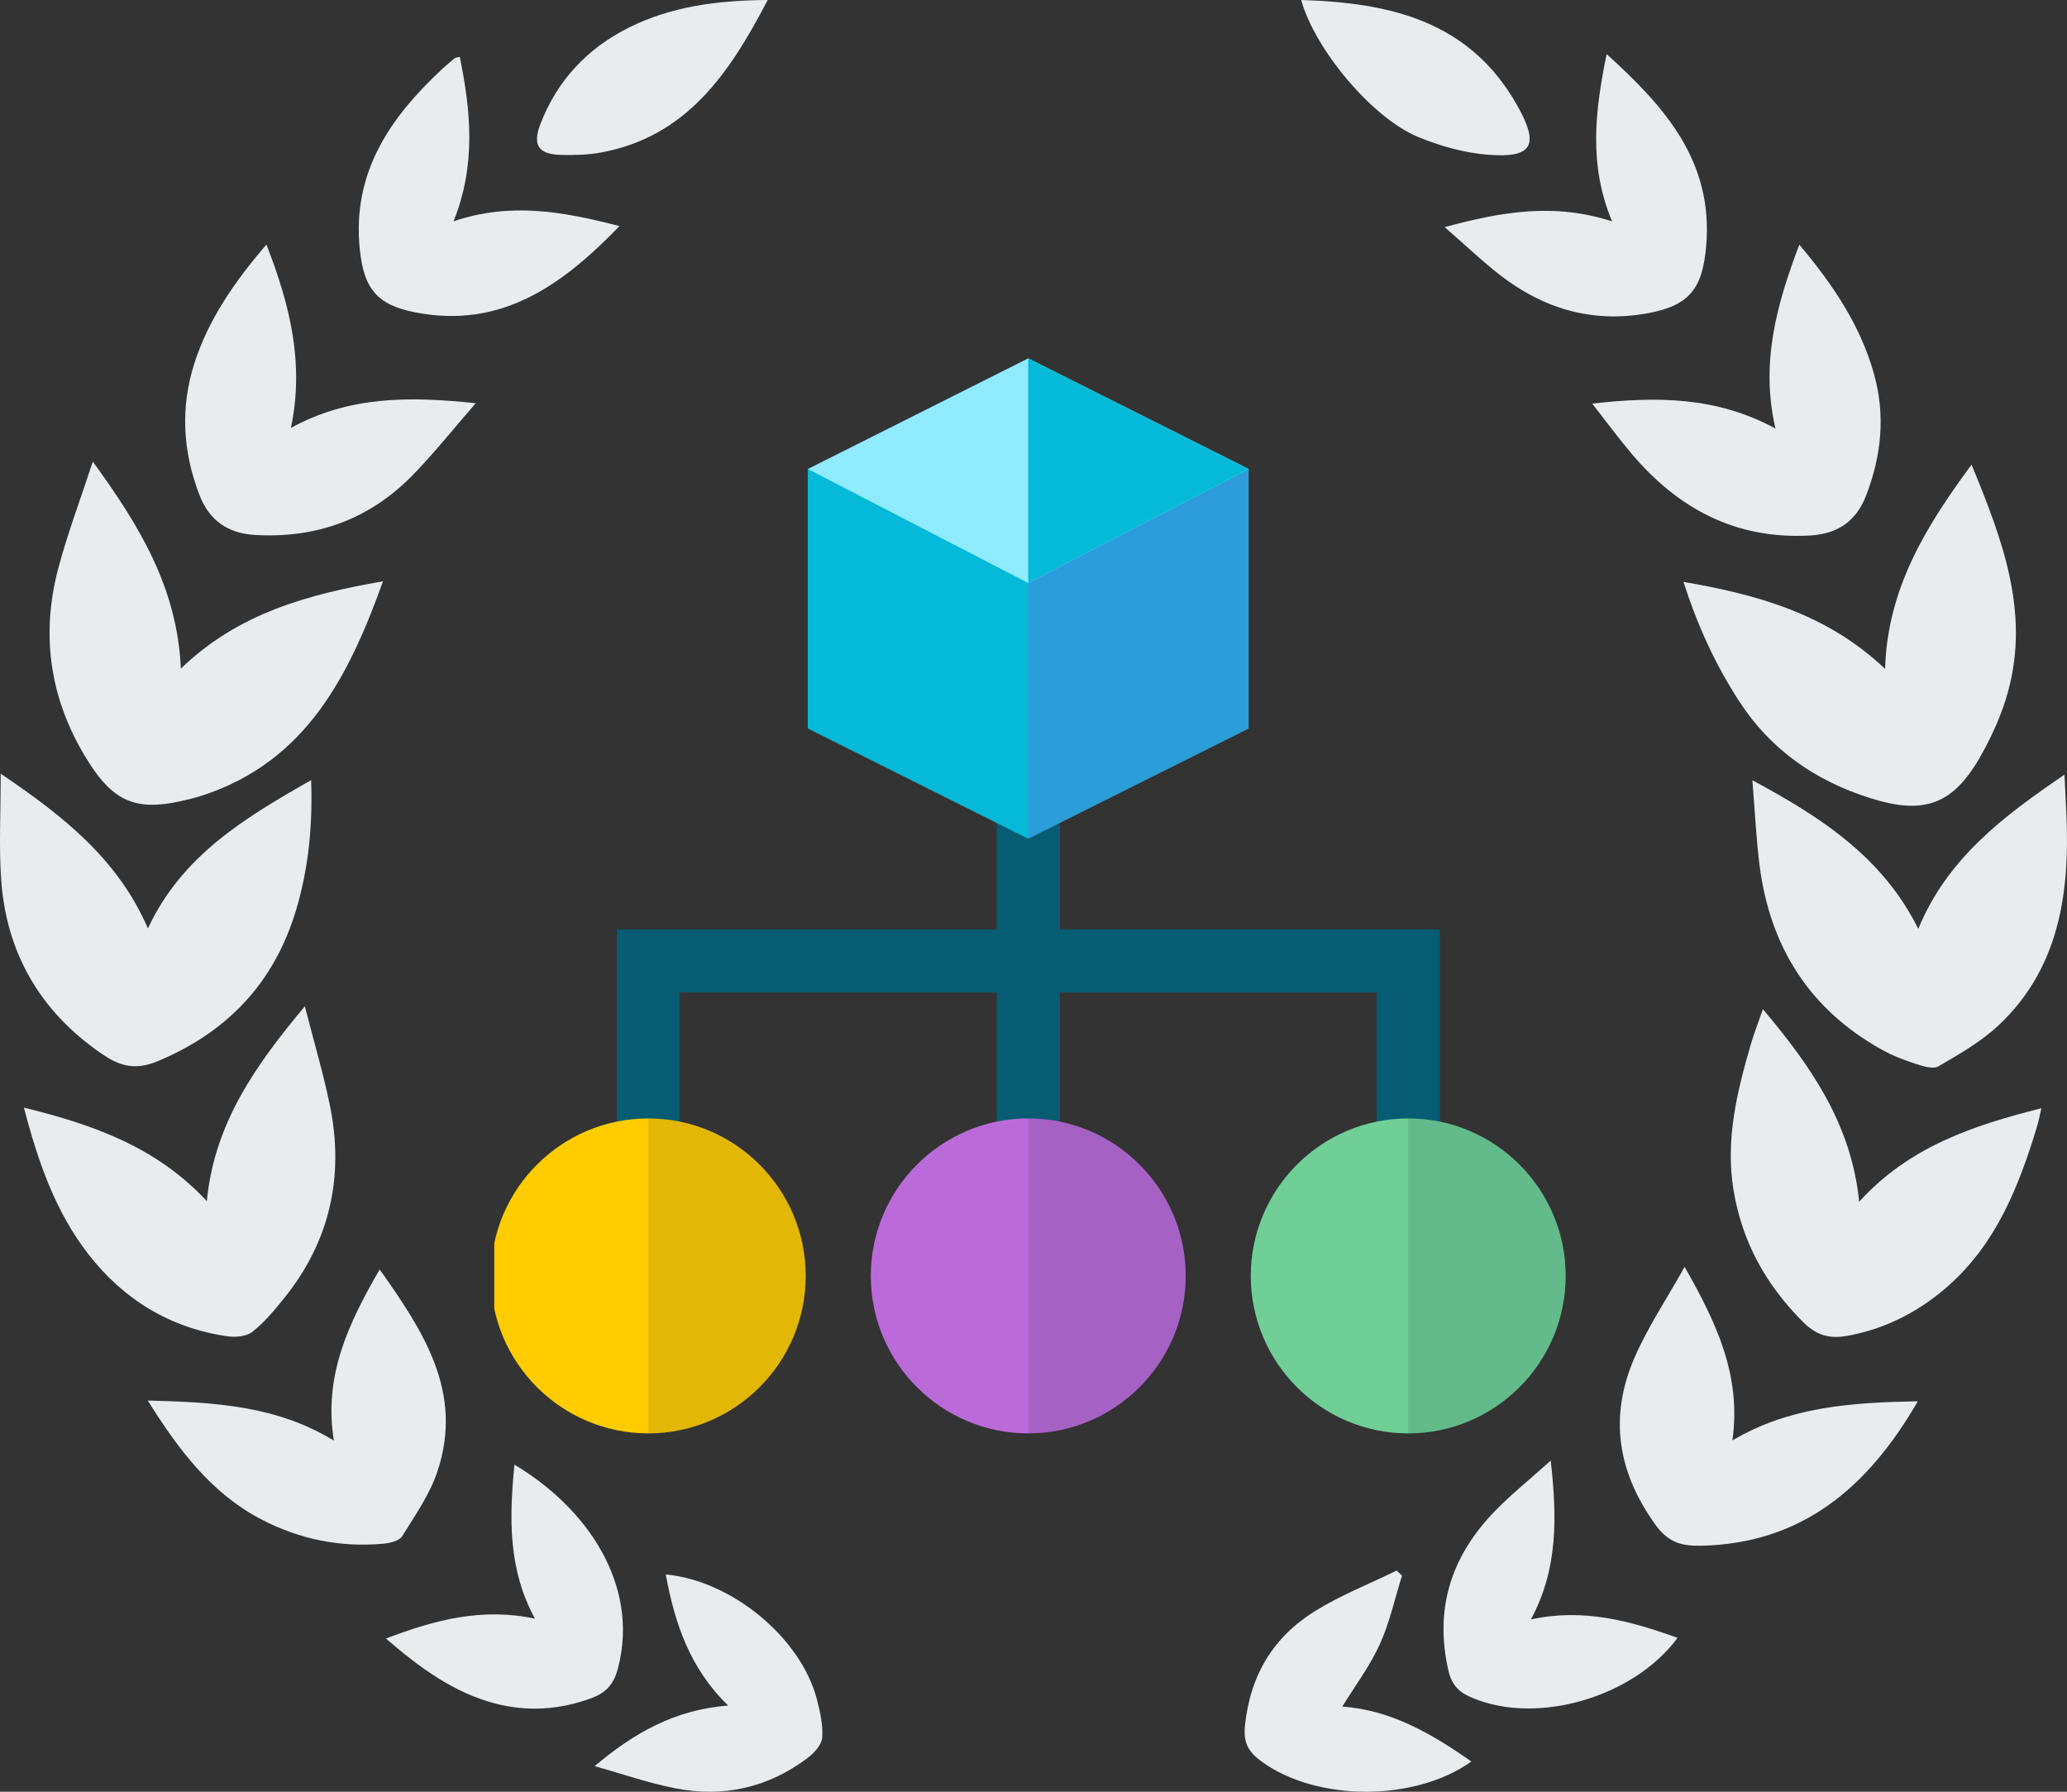
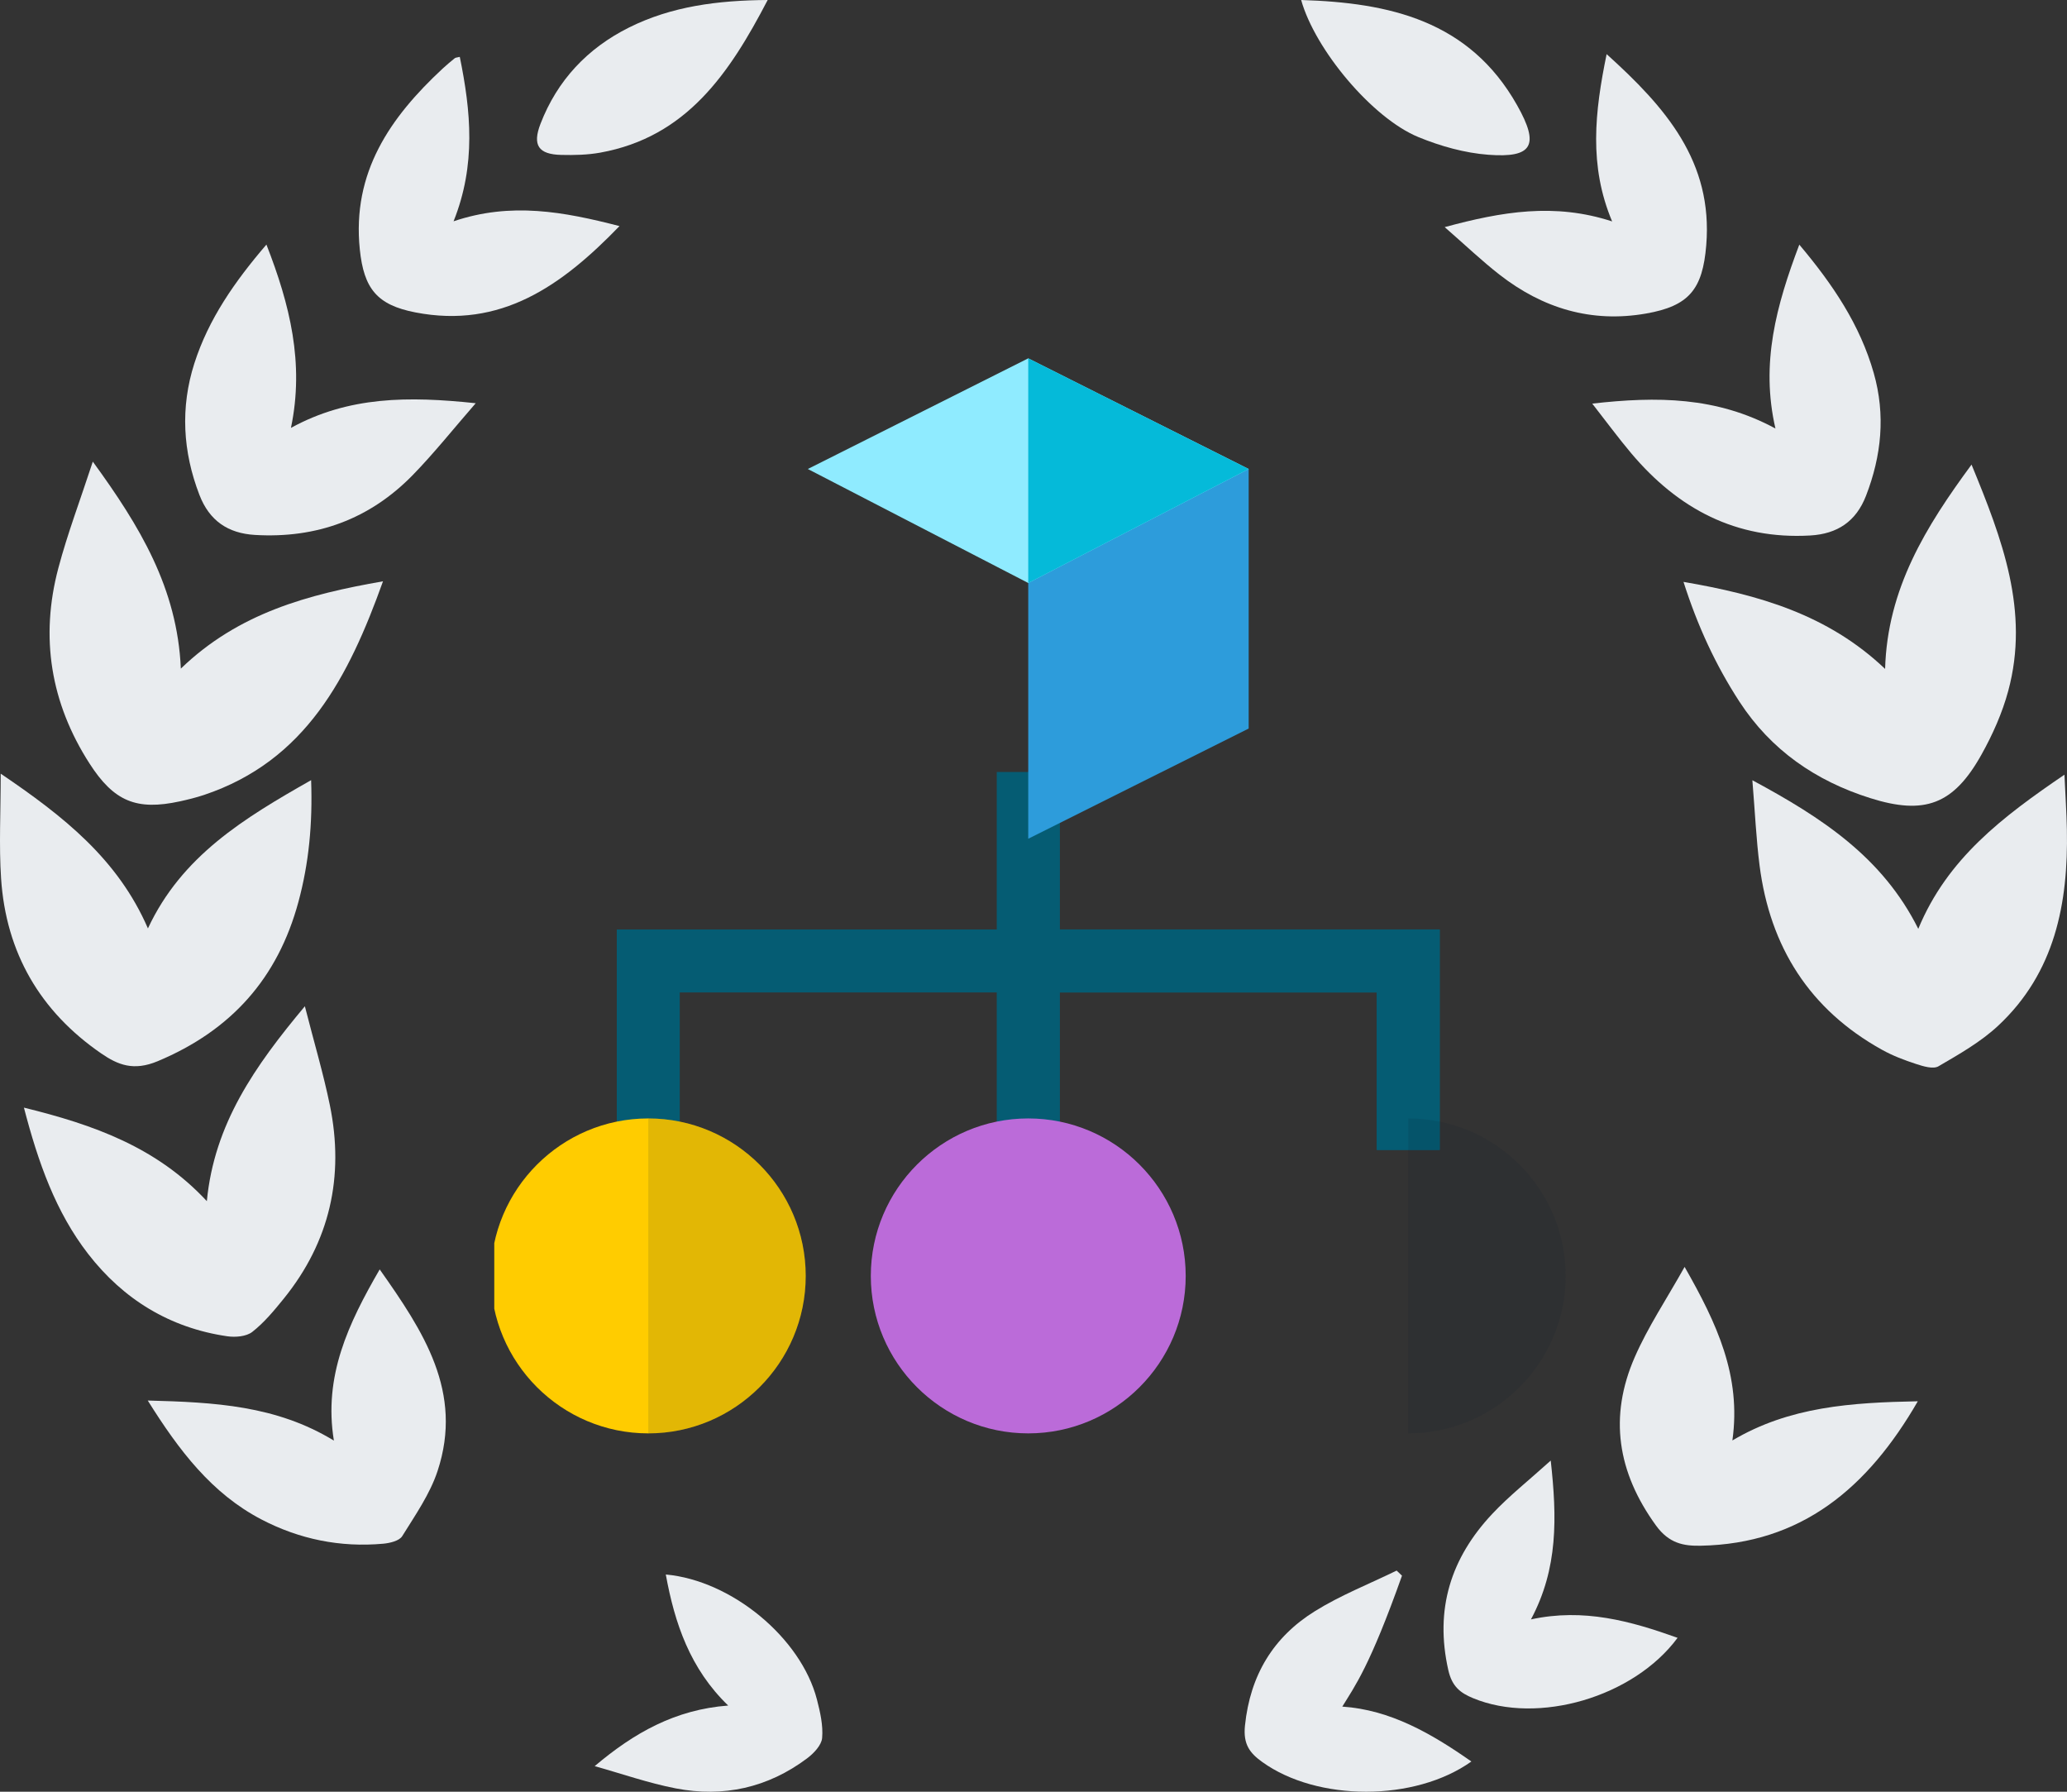
<svg xmlns="http://www.w3.org/2000/svg" width="120" height="104" viewBox="0 0 120 104" fill="none">
  <rect x="0" y="0" width="120" height="104" fill="#333333" stroke="none" />
  <path d="M10.499 38.809C13.836 35.589 17.87 34.502 22.235 33.742C20.243 39.296 17.748 44.169 11.839 46.144C11.383 46.295 10.914 46.411 10.444 46.514C7.923 47.062 6.611 46.519 5.194 44.313C2.939 40.802 2.317 36.997 3.389 32.968C3.919 30.974 4.655 29.036 5.388 26.795C8.115 30.538 10.294 34.135 10.499 38.809Z" fill="#E9ECEF" />
  <path d="M18.062 45.284C18.153 47.822 17.93 50.112 17.325 52.349C16.125 56.782 13.428 59.808 9.155 61.597C7.75 62.185 6.838 61.808 5.875 61.146C2.336 58.71 0.348 55.307 0.063 50.991C-0.064 49.078 0.041 47.148 0.041 44.907C3.687 47.379 6.84 49.859 8.588 53.889C10.553 49.676 14.176 47.489 18.062 45.284Z" fill="#E9ECEF" />
  <path d="M1.389 64.292C5.435 65.286 9.091 66.581 12.008 69.72C12.438 65.241 14.788 61.889 17.699 58.408C18.233 60.502 18.773 62.312 19.151 64.155C19.999 68.3 19.148 72.074 16.474 75.379C15.916 76.068 15.337 76.769 14.647 77.309C14.3 77.581 13.664 77.632 13.191 77.563C9.864 77.079 7.164 75.424 5.119 72.785C3.229 70.345 2.216 67.47 1.389 64.292Z" fill="#E9ECEF" />
  <path d="M16.891 24.837C20.247 22.996 23.719 22.992 27.618 23.405C26.3 24.919 25.197 26.309 23.965 27.572C21.459 30.14 18.374 31.262 14.802 31.05C13.231 30.957 12.154 30.221 11.579 28.73C10.608 26.215 10.465 23.651 11.283 21.093C12.107 18.519 13.627 16.341 15.467 14.196C16.823 17.669 17.679 21.072 16.891 24.837Z" fill="#E9ECEF" />
  <path d="M8.578 81.293C12.454 81.394 16.035 81.578 19.384 83.619C18.771 79.864 20.229 76.818 22.043 73.682C24.58 77.278 26.916 80.802 25.403 85.384C24.959 86.728 24.107 87.946 23.351 89.165C23.18 89.44 22.635 89.569 22.248 89.604C19.756 89.83 17.378 89.346 15.168 88.191C12.292 86.687 10.397 84.201 8.578 81.293Z" fill="#E9ECEF" />
  <path d="M26.693 3.301C27.335 6.447 27.646 9.561 26.332 12.845C29.663 11.718 32.72 12.286 35.965 13.123C32.604 16.6 29.074 19.096 24.112 18.133C21.892 17.703 21.125 16.758 20.889 14.481C20.427 10.008 22.652 6.811 25.697 3.982C25.924 3.771 26.163 3.573 26.403 3.378C26.451 3.339 26.531 3.342 26.693 3.301Z" fill="#E9ECEF" />
-   <path d="M29.865 85.016C34.069 87.511 37.127 91.969 35.887 96.796C35.625 97.816 35.148 98.267 34.323 98.572C32.495 99.245 30.61 99.372 28.736 98.876C26.355 98.247 24.404 96.836 22.407 95.109C25.266 94.012 28.002 93.307 31.056 93.954C29.491 91.076 29.565 88.118 29.865 85.016Z" fill="#E9ECEF" />
  <path d="M34.524 102.515C36.814 100.578 39.203 99.231 42.275 98.998C40.06 96.859 39.171 94.23 38.653 91.391C42.483 91.74 46.504 95.073 47.427 98.647C47.615 99.374 47.792 100.148 47.729 100.879C47.693 101.302 47.239 101.777 46.852 102.066C44.577 103.77 41.995 104.341 39.233 103.807C37.64 103.498 36.093 102.954 34.524 102.515Z" fill="#E9ECEF" />
  <path d="M44.568 0C42.346 4.269 39.848 7.958 34.846 8.86C34.108 8.992 33.339 9.01 32.587 8.992C31.265 8.962 30.898 8.436 31.376 7.193C32.351 4.656 34.118 2.794 36.514 1.599C38.986 0.365 41.661 0.02 44.568 0Z" fill="#E9ECEF" />
  <path d="M97.736 33.775C102.089 34.523 106.106 35.658 109.44 38.827C109.57 34.176 111.801 30.574 114.458 26.968C116.242 31.295 117.834 35.479 116.591 40.094C116.245 41.381 115.683 42.641 115.031 43.807C113.411 46.703 111.733 47.325 108.569 46.324C105.414 45.327 102.818 43.546 100.981 40.724C99.602 38.604 98.553 36.336 97.736 33.775Z" fill="#E9ECEF" />
  <path d="M111.367 53.912C113.057 49.828 116.257 47.415 119.852 44.966C119.907 46.18 119.974 47.162 119.993 48.146C120.081 52.444 119.293 56.467 116.006 59.535C114.993 60.48 113.745 61.188 112.539 61.892C112.231 62.072 111.655 61.894 111.24 61.759C110.559 61.538 109.877 61.278 109.253 60.93C105.06 58.599 102.756 54.968 102.151 50.227C101.955 48.688 101.886 47.133 101.734 45.289C105.774 47.462 109.292 49.759 111.366 53.913L111.367 53.912Z" fill="#E9ECEF" />
-   <path d="M102.347 58.577C105.16 61.915 107.487 65.276 107.934 69.754C110.812 66.585 114.496 65.336 118.511 64.328C118.41 64.762 118.354 65.08 118.261 65.387C117.216 68.833 115.909 72.143 113.141 74.607C111.627 75.955 109.876 76.927 107.899 77.399C106.753 77.673 105.776 77.841 104.669 76.729C102.499 74.549 101.135 72.074 100.64 69.077C100.156 66.152 100.847 63.358 101.653 60.586C101.833 59.966 102.073 59.363 102.347 58.577Z" fill="#E9ECEF" />
  <path d="M103.074 24.873C102.197 21.084 103.13 17.715 104.459 14.2C106.409 16.515 107.982 18.85 108.781 21.655C109.473 24.086 109.231 26.455 108.33 28.781C107.756 30.261 106.677 30.991 105.094 31.082C100.792 31.328 97.425 29.537 94.707 26.317C93.959 25.431 93.272 24.493 92.438 23.427C96.193 23.003 99.645 23.019 103.074 24.873Z" fill="#E9ECEF" />
  <path d="M111.339 81.336C108.428 86.377 104.58 89.606 98.736 89.721C97.743 89.741 96.895 89.59 96.137 88.545C93.896 85.454 93.394 82.228 94.907 78.771C95.67 77.024 96.748 75.417 97.8 73.537C99.678 76.827 101.099 79.868 100.574 83.611C103.895 81.639 107.49 81.412 111.339 81.336Z" fill="#E9ECEF" />
  <path d="M93.273 3.142C96.69 6.225 99.456 9.376 99.056 14.237C98.846 16.795 98.058 17.764 95.558 18.2C92.385 18.754 89.56 17.896 87.051 15.94C86.025 15.141 85.08 14.237 83.871 13.183C87.207 12.28 90.254 11.762 93.592 12.852C92.233 9.616 92.583 6.5 93.273 3.142Z" fill="#E9ECEF" />
  <path d="M88.88 93.997C91.951 93.334 94.662 94.091 97.392 95.067C94.841 98.516 89.285 100.128 85.525 98.572C84.789 98.267 84.3 97.907 84.081 96.938C83.283 93.401 84.231 90.433 86.628 87.878C87.61 86.831 88.749 85.934 90.028 84.778C90.394 88.091 90.458 91.04 88.88 93.997Z" fill="#E9ECEF" />
-   <path d="M81.393 91.46C80.974 92.797 80.676 94.189 80.099 95.455C79.525 96.716 78.671 97.849 77.927 99.059C80.719 99.247 83.1 100.62 85.421 102.245C82.136 104.586 76.476 104.574 73.278 102.273C72.557 101.755 72.164 101.248 72.277 100.161C72.579 97.233 73.922 95.022 76.336 93.521C77.83 92.592 79.494 91.94 81.082 91.164C81.185 91.263 81.29 91.361 81.393 91.46Z" fill="#E9ECEF" />
+   <path d="M81.393 91.46C79.525 96.716 78.671 97.849 77.927 99.059C80.719 99.247 83.1 100.62 85.421 102.245C82.136 104.586 76.476 104.574 73.278 102.273C72.557 101.755 72.164 101.248 72.277 100.161C72.579 97.233 73.922 95.022 76.336 93.521C77.83 92.592 79.494 91.94 81.082 91.164C81.185 91.263 81.29 91.361 81.393 91.46Z" fill="#E9ECEF" />
  <path d="M75.539 0C80.654 0.156 85.301 1.186 88.077 6.11C89.384 8.426 88.985 9.179 86.406 8.983C85.031 8.879 83.629 8.485 82.345 7.957C79.66 6.854 76.341 2.873 75.539 0Z" fill="#E9ECEF" />
  <g clip-path="url(#clip0_40000140_4340)">
    <g clip-path="url(#clip1_40000140_4340)">
      <path d="M61.523 53.95V44.81H57.867V53.95H35.808V66.747H39.464V57.606H57.867V66.747H61.523V57.606H79.926V66.747H83.583V53.95H61.523Z" fill="#055C73" />
      <path d="M61.523 44.81H59.695V66.747H61.523V57.606H79.927V66.747H83.583V53.95H61.523V44.81Z" fill="#055C73" />
      <path d="M37.636 83.2C32.594 83.2 28.495 79.1 28.495 74.06C28.495 69.02 32.594 64.919 37.636 64.919C42.677 64.919 46.776 69.02 46.776 74.06C46.776 79.1 42.677 83.2 37.636 83.2Z" fill="#FFCC00" />
-       <path d="M81.755 83.2C76.713 83.2 72.614 79.1 72.614 74.06C72.614 69.02 76.713 64.919 81.755 64.919C86.796 64.919 90.895 69.02 90.895 74.06C90.895 79.1 86.796 83.2 81.755 83.2Z" fill="#6FCF97" />
      <path d="M59.695 83.2C54.654 83.2 50.555 79.1 50.555 74.06C50.555 69.02 54.654 64.919 59.695 64.919C64.737 64.919 68.836 69.02 68.836 74.06C68.836 79.1 64.737 83.2 59.695 83.2Z" fill="#BB6BD9" />
-       <path d="M63.352 30.184L59.695 48.685L46.898 42.286V27.223L63.352 30.184Z" fill="#05BAD9" />
      <path d="M72.492 27.223V42.287L59.695 48.685V33.841L62.438 26.875L72.492 27.223Z" fill="#2D9CDB" />
-       <path d="M68.836 74.06C68.836 69.02 64.737 64.919 59.695 64.919V83.2C64.737 83.2 68.836 79.1 68.836 74.06Z" fill="#0A2130" fill-opacity="0.12" />
      <path d="M90.895 74.06C90.895 69.02 86.796 64.919 81.755 64.919V83.2C86.796 83.2 90.895 79.1 90.895 74.06Z" fill="#0A2130" fill-opacity="0.12" />
      <path d="M46.776 74.06C46.776 69.02 42.677 64.919 37.636 64.919V83.2C42.677 83.2 46.776 79.1 46.776 74.06Z" fill="#0A2130" fill-opacity="0.12" />
      <path d="M72.492 27.223L59.695 33.84L46.898 27.223L59.695 20.8L72.492 27.223Z" fill="#8FEBFF" />
      <path d="M72.492 27.223L59.695 20.8V33.84L72.492 27.223Z" fill="#05BAD9" />
    </g>
  </g>
  <defs>
    <clipPath id="clip0_40000140_4340">
      <rect width="62.609" height="62.4" fill="white" transform="translate(28.695 20.8)" />
    </clipPath>
    <clipPath id="clip1_40000140_4340">
      <rect width="62.4" height="62.4" fill="white" transform="translate(28.495 20.8)" />
    </clipPath>
  </defs>
</svg>